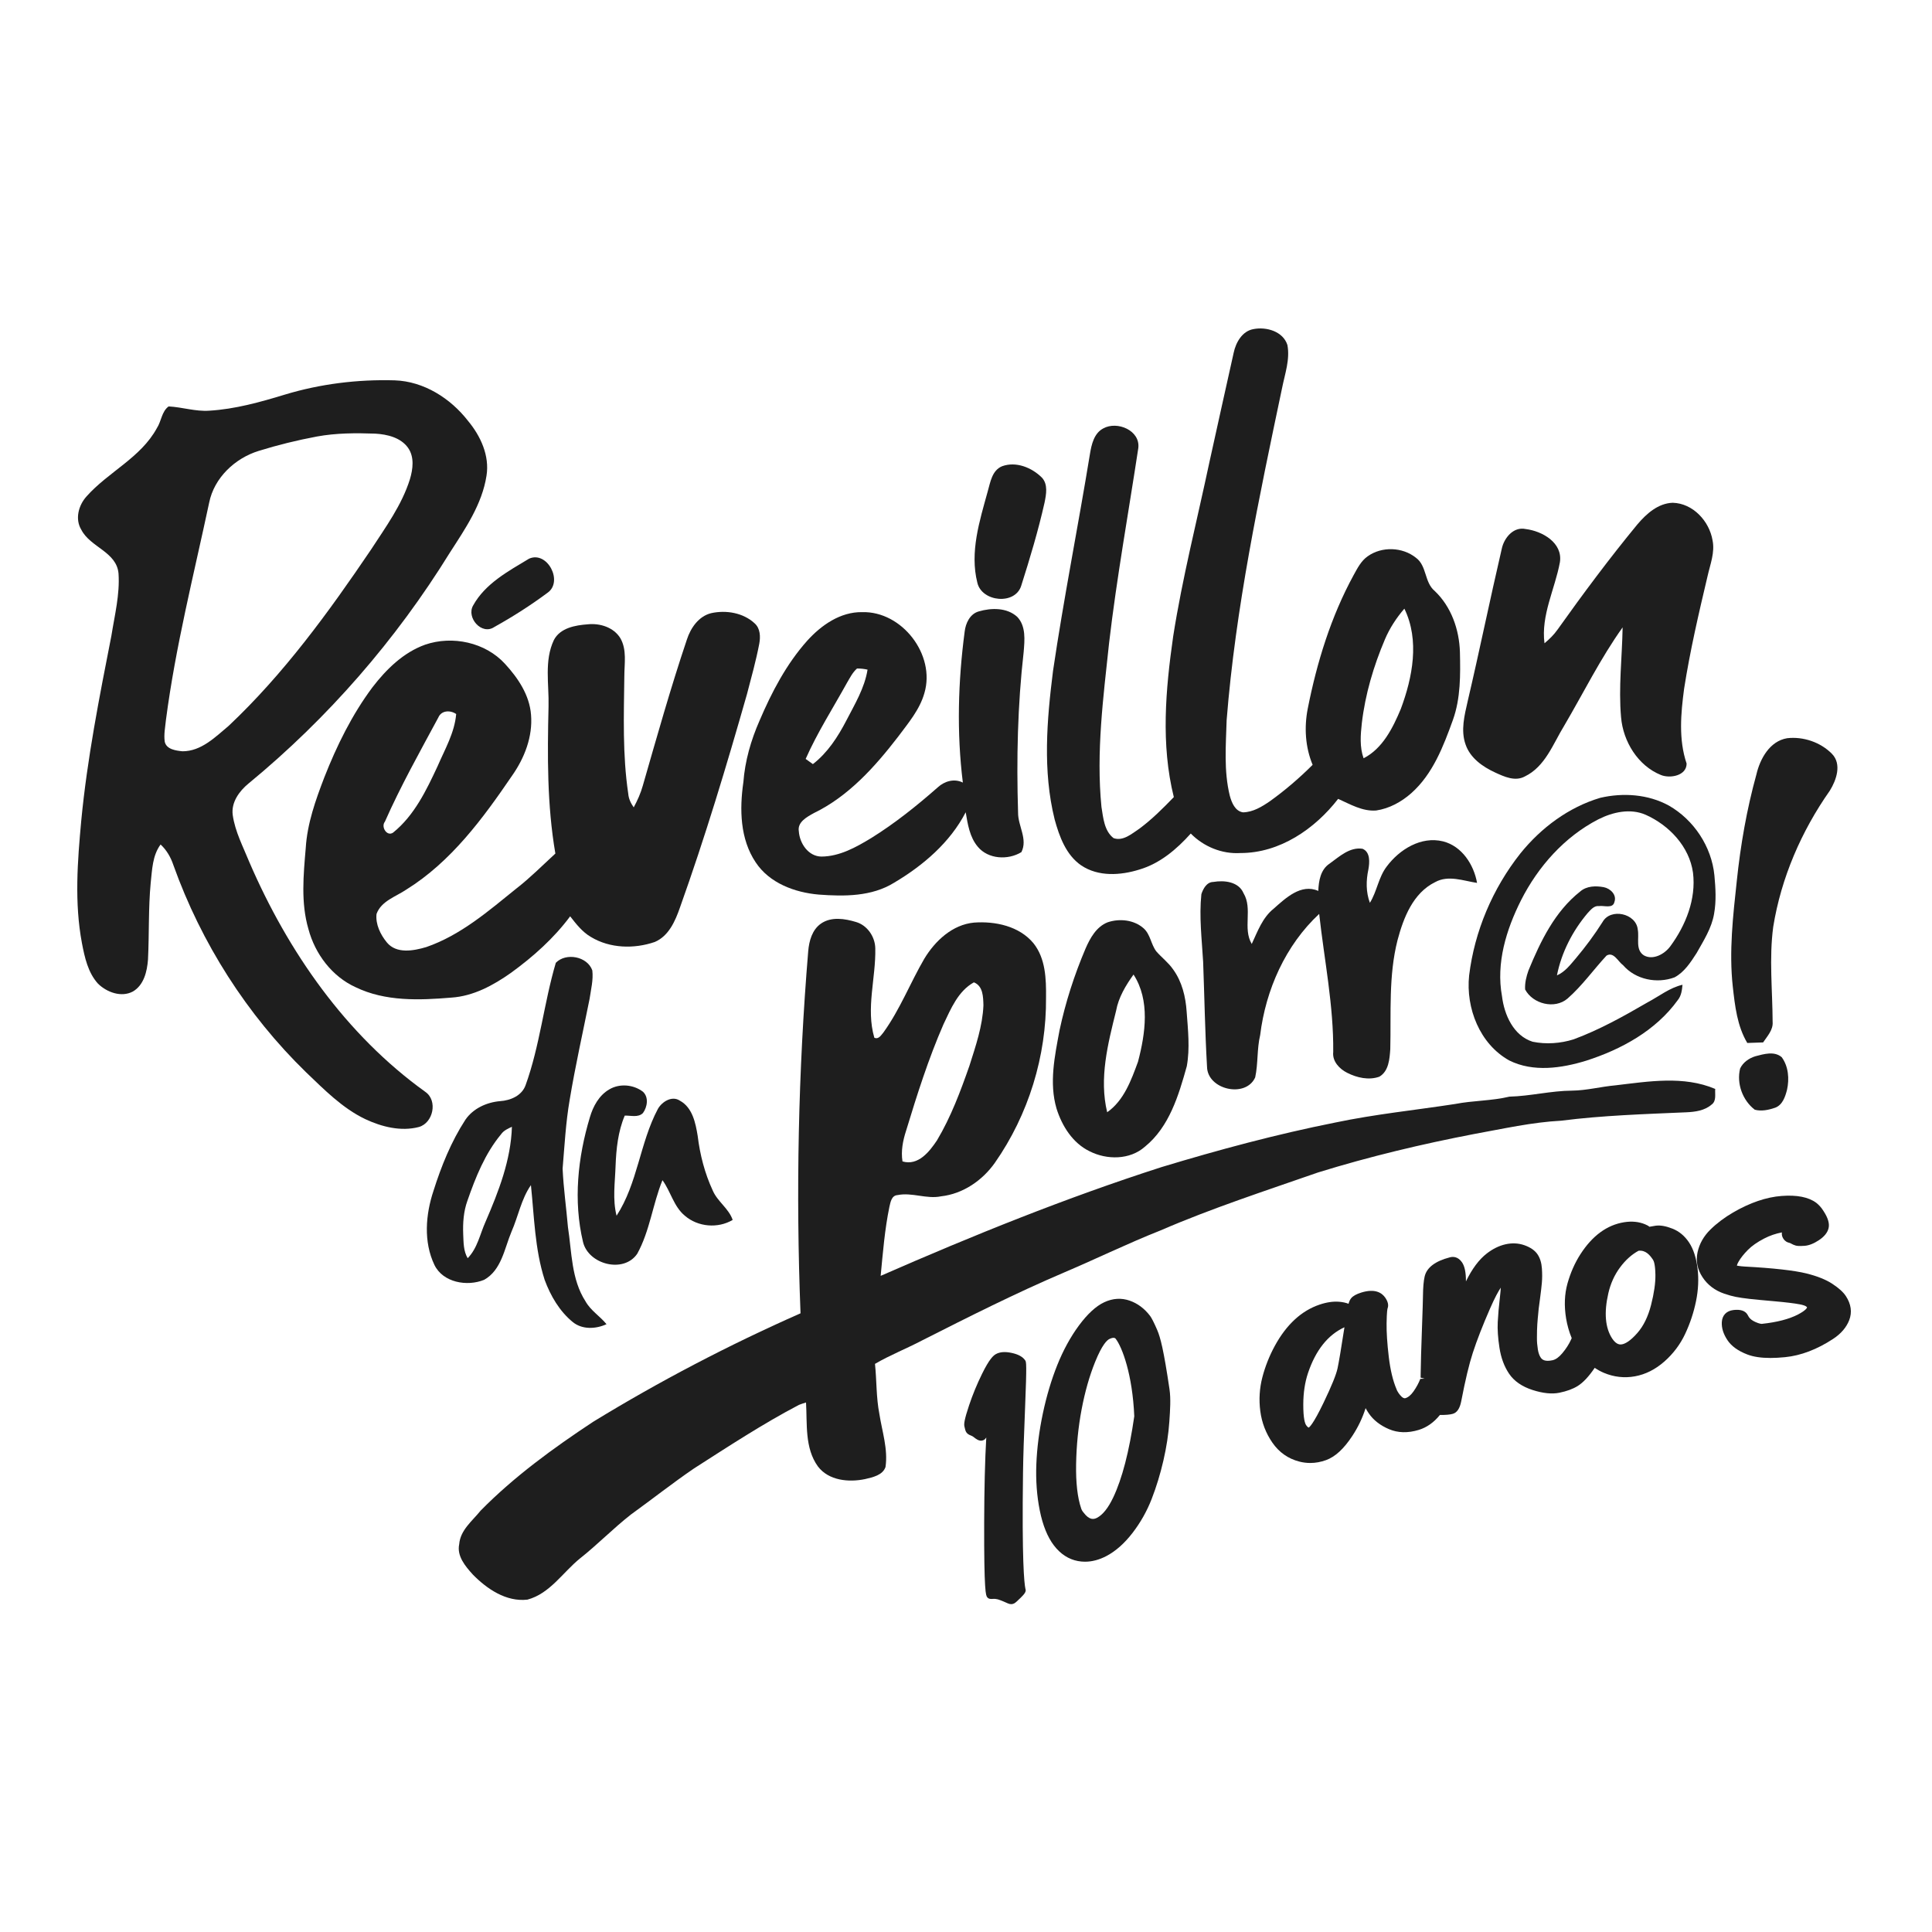
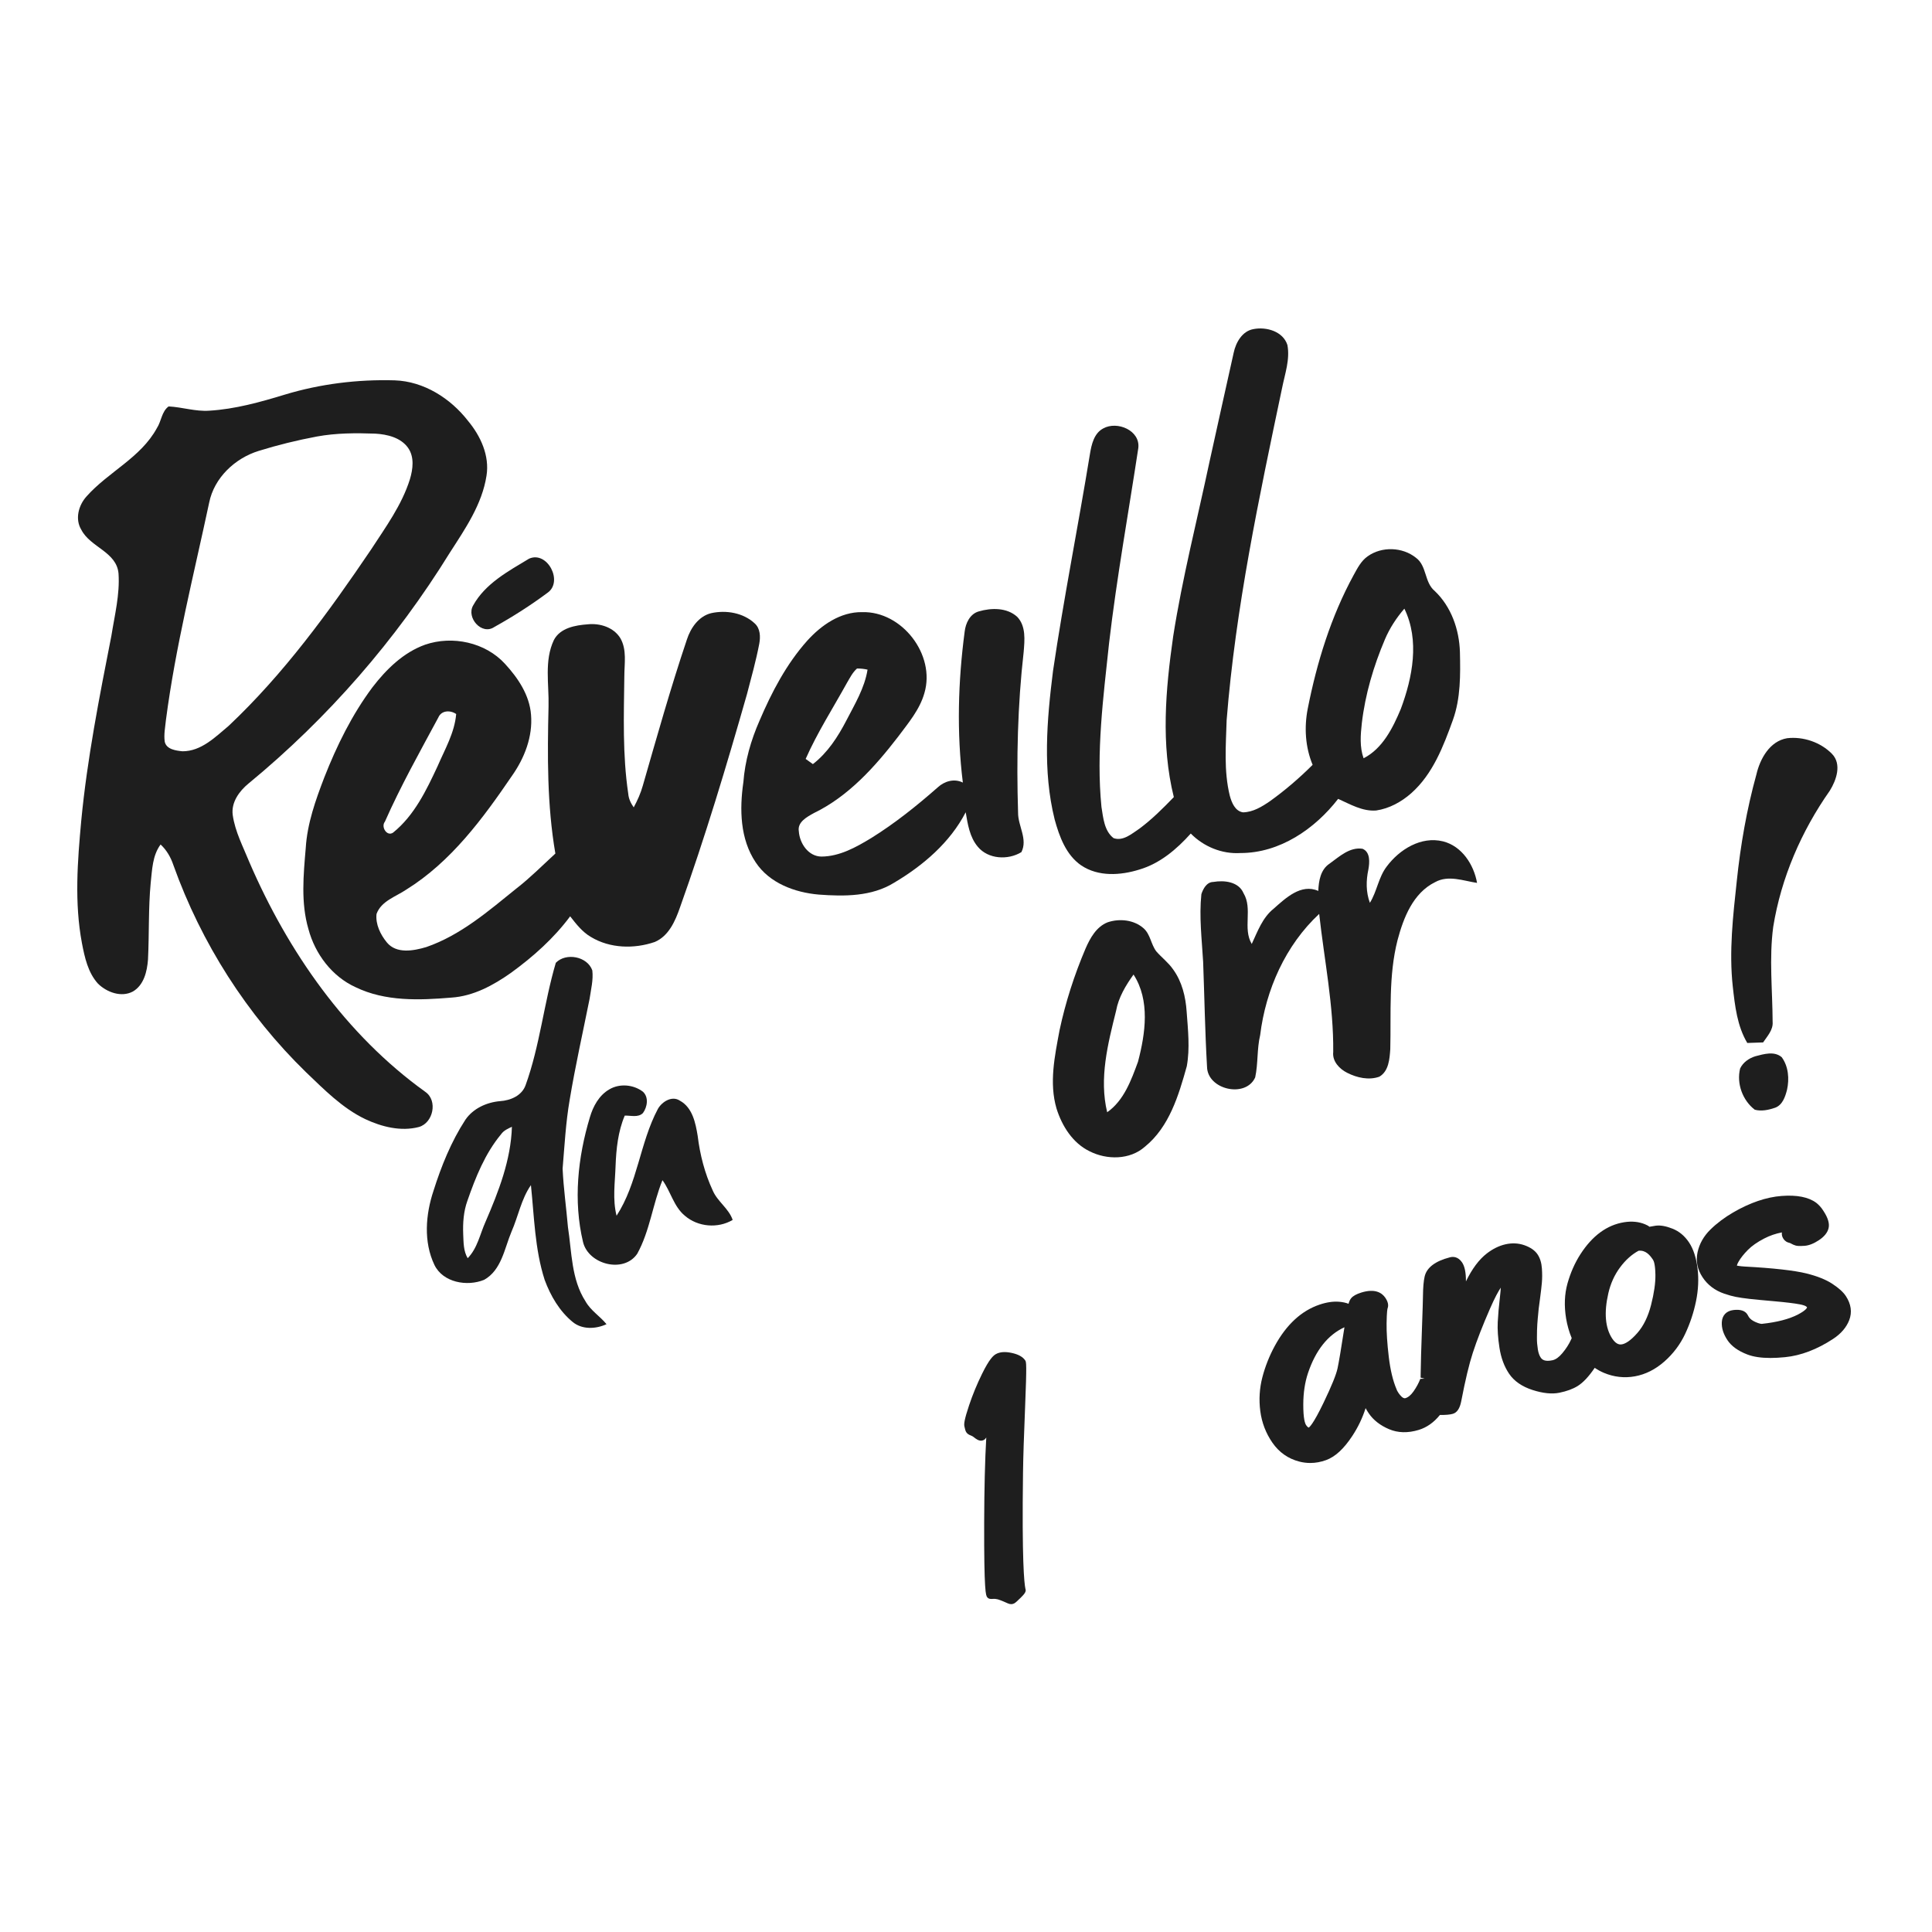
<svg xmlns="http://www.w3.org/2000/svg" width="500" height="500" viewBox="0 0 500 500" fill="none">
  <g clip-path="url(#clip0_1_10)">
-     <path d="M264.301 151.557C266.553 144.469 268.7 137.325 270.333 130.062C270.756 127.957 271.263 125.366 269.651 123.614C267.04 121.01 262.972 119.342 259.347 120.658C256.722 121.735 256.306 124.797 255.616 127.197C253.512 134.833 250.935 142.893 252.942 150.832C254.117 155.801 262.753 156.652 264.301 151.557Z" fill="#1E1E1E" />
    <path d="M279.827 223.966C284.24 226.943 290.012 226.563 294.882 225.036C300.195 223.467 304.539 219.772 308.17 215.718C311.513 219.111 316.229 221.06 321.015 220.765C331.186 220.786 340.271 214.543 346.31 206.745C349.427 208.138 352.596 210.025 356.136 209.757C359.55 209.258 362.695 207.527 365.258 205.259C370.819 200.312 373.549 193.146 376.012 186.32C378.025 180.697 377.961 174.644 377.828 168.759C377.652 162.932 375.59 157.012 371.304 152.944C368.594 150.707 369.305 146.427 366.44 144.343C362.949 141.542 357.593 141.366 353.953 143.97C352.258 145.152 351.307 147.046 350.335 148.805C344.451 159.566 340.813 171.413 338.441 183.405C337.497 188.248 337.801 193.357 339.708 197.939C336.272 201.36 332.592 204.534 328.65 207.356C326.574 208.778 324.28 210.186 321.689 210.235C319.613 209.912 318.748 207.68 318.261 205.899C316.699 199.516 317.262 192.885 317.452 186.389C319.754 157.364 325.828 128.823 331.81 100.382C332.535 96.744 333.886 93.034 333.182 89.291C332.055 85.743 327.714 84.512 324.385 85.173C321.478 85.694 319.839 88.623 319.275 91.29C317.157 100.707 315.095 110.139 313.004 119.57C309.816 134.603 305.994 149.518 303.615 164.707C301.651 178.446 300.398 192.662 303.784 206.289C300.99 209.183 298.132 212.033 294.901 214.44C292.952 215.728 290.672 217.783 288.187 216.903C285.767 215.044 285.513 211.624 285.056 208.831C283.655 194.642 285.541 180.417 287.041 166.32C289.019 149.457 292.045 132.74 294.592 115.962C295.148 111.394 289.124 108.874 285.534 110.867C283.127 112.127 282.479 115.034 282.077 117.49C279.015 136.225 275.292 154.848 272.52 173.635C270.922 186.359 269.817 199.486 272.942 212.07C274.16 216.497 275.877 221.255 279.826 223.972L279.827 223.966ZM352.441 187.155C353.321 179.666 355.482 172.375 358.423 165.456C359.655 162.556 361.393 159.903 363.449 157.517C367.44 165.703 365.574 175.318 362.519 183.496C360.472 188.38 357.817 193.729 352.898 196.242C351.849 193.328 352.109 190.175 352.441 187.155Z" fill="#1E1E1E" />
    <path d="M299.232 246.192C297.86 244.376 297.726 241.814 295.973 240.251C293.481 238.035 289.737 237.654 286.66 238.689C283.739 239.837 282.128 242.764 280.938 245.488C278.038 252.302 275.75 259.389 274.209 266.631C272.971 273.276 271.471 280.25 273.435 286.916C274.849 291.414 277.608 295.819 281.979 297.945C286.456 300.218 292.431 300.211 296.323 296.749C302.623 291.618 305.037 283.468 307.141 275.943C307.985 271.284 307.443 266.505 307.105 261.825C306.851 257.983 305.909 254.07 303.622 250.91C302.397 249.122 300.638 247.812 299.23 246.195L299.232 246.192ZM294.517 274.767C292.764 279.539 290.884 284.803 286.536 287.851C284.417 279.074 286.719 270.122 288.844 261.591C289.477 258.115 291.329 255.046 293.356 252.209C297.685 258.902 296.432 267.475 294.517 274.767Z" fill="#1E1E1E" />
    <path d="M474.112 195.094C471.163 192.089 466.687 190.569 462.512 191.048C458 191.801 455.489 196.383 454.545 200.465C452.054 209.473 450.449 218.701 449.478 227.999C448.501 237.064 447.444 246.227 448.444 255.342C449.007 260.333 449.571 265.513 452.196 269.919C453.553 269.883 454.92 269.834 456.292 269.778C457.369 268.159 458.924 266.555 458.755 264.457C458.72 256.265 457.819 248.024 458.91 239.859C460.957 227.183 466.187 215.112 473.55 204.634C475.253 201.895 476.703 197.75 474.113 195.097L474.112 195.094Z" fill="#1E1E1E" />
    <path d="M358.881 224.254C356.742 227.048 356.361 230.709 354.525 233.65C353.491 230.878 353.519 227.899 354.131 225.049C354.461 223.233 354.68 220.503 352.611 219.657C349.275 219.165 346.601 221.704 344.095 223.506C341.751 225.047 341.273 227.983 341.173 230.572C336.732 228.595 332.728 232.417 329.638 235.154C326.73 237.47 325.47 241.045 323.951 244.296C321.551 240.264 324.253 235.195 321.825 231.156C320.558 228.158 316.821 227.763 314.006 228.248C312.296 228.27 311.381 229.986 310.915 231.408C310.309 237.243 311.034 243.106 311.372 248.933C311.71 257.984 311.857 267.043 312.378 276.08C312.483 282.033 322.414 284.265 324.843 278.825C325.618 275.235 325.273 271.47 326.131 267.874C327.567 256.162 332.684 244.627 341.405 236.519C342.714 248.421 345.163 260.238 345.037 272.253C344.763 274.673 346.649 276.644 348.669 277.652C351.182 278.919 354.237 279.623 356.967 278.651C359.423 277.229 359.628 274.026 359.804 271.499C360.029 262.096 359.332 252.517 361.682 243.304C363.223 237.512 365.693 231.107 371.416 228.292C374.837 226.4 378.708 227.955 382.262 228.497C381.425 223.76 378.342 218.981 373.451 217.743C367.778 216.349 362.176 219.833 358.881 224.253V224.254Z" fill="#1E1E1E" />
    <path d="M454.305 273.352C452.651 273.859 451.096 274.929 450.342 276.527C449.378 280.397 450.968 284.769 454.129 287.19C455.846 287.661 457.733 287.254 459.394 286.683C461.315 285.979 462.011 283.854 462.477 282.052C463.11 279.23 462.857 275.977 461.105 273.599C459.191 271.959 456.466 272.791 454.305 273.352Z" fill="#1E1E1E" />
-     <path d="M386.936 199.923C389.287 201 392.109 202.322 394.629 200.943C399.915 198.395 401.928 192.498 404.814 187.81C409.811 179.307 414.196 170.397 419.932 162.366C419.806 170.122 418.841 177.886 419.531 185.634C420.066 191.913 423.894 198.176 429.863 200.577C432.25 201.528 436.494 200.753 436.494 197.614C434.383 191.371 434.994 184.65 435.847 178.238C437.381 168.412 439.634 158.721 441.928 149.049C442.604 146.023 443.857 142.968 443.203 139.822C442.358 134.853 438.128 130.257 432.906 130.117C429.118 130.236 426.106 132.953 423.776 135.685C416.527 144.482 409.714 153.632 403.104 162.923C402.161 164.267 400.979 165.429 399.712 166.478C398.768 159.207 402.415 152.479 403.703 145.504C404.478 140.456 399.136 137.444 394.842 136.916C391.696 136.227 389.253 139.204 388.663 141.99C385.608 155.124 382.912 168.342 379.837 181.476C379.014 185.114 377.985 189.027 379.295 192.688C380.491 196.178 383.715 198.439 386.939 199.923H386.936Z" fill="#1E1E1E" />
-     <path d="M431.924 208.496C426.56 205.54 420.043 205.103 414.145 206.475C405.952 208.91 398.808 214.252 393.48 220.862C386.3 229.934 381.607 240.977 380.206 252.47C379.326 260.909 382.957 270.193 390.587 274.444C396.794 277.541 404.129 276.464 410.52 274.5C419.606 271.586 428.531 266.709 434.211 258.819C435.126 257.699 435.302 256.236 435.428 254.856C432.078 255.637 429.375 257.84 426.384 259.416C420.212 262.999 413.955 266.503 407.248 268.981C403.848 270.051 400.132 270.312 396.641 269.601C391.672 268.025 389.307 262.633 388.717 257.833C387.14 249.245 389.815 240.596 393.643 232.98C398.056 224.274 404.869 216.581 413.61 212.063C417.34 210.17 421.908 209.122 425.899 210.867C431.966 213.57 437.202 219.088 438.146 225.845C438.99 232.678 436.274 239.47 432.276 244.898C430.804 246.904 427.813 248.586 425.435 247.249C423.162 245.792 424.281 242.758 423.852 240.556C423.429 236.369 416.814 234.919 414.751 238.599C412.675 241.88 410.359 245.004 407.86 247.974C406.417 249.657 405.038 251.521 402.934 252.429C404.116 246.476 406.988 240.908 410.894 236.291C411.676 235.475 412.527 234.334 413.809 234.496C415.083 234.277 417.427 235.249 417.813 233.419C418.481 231.553 416.729 229.921 415.033 229.598C412.978 229.217 410.613 229.274 408.966 230.71C402.392 235.883 398.676 243.604 395.564 251.164C395.008 252.733 394.599 254.395 394.699 256.069C396.684 259.835 402.364 261.271 405.685 258.42C409.465 255.112 412.371 250.974 415.764 247.314C417.601 246.195 418.783 248.898 420.072 249.813C423.302 253.536 428.821 254.627 433.36 252.944C435.908 251.594 437.533 249.052 439.061 246.687C440.877 243.456 442.967 240.232 443.6 236.509C444.199 233.216 443.994 229.852 443.685 226.536C442.953 219.104 438.385 212.206 431.924 208.497V208.496Z" fill="#1E1E1E" />
    <path d="M110.093 282.587C89.485 267.785 74.536 246.277 64.556 223.177C62.938 219.166 60.84 215.253 60.227 210.916C59.797 207.65 61.923 204.737 64.317 202.773C84.826 185.903 102.485 165.604 116.434 143.005C120.405 136.84 124.761 130.526 125.908 123.115C126.738 117.934 124.382 112.839 121.137 108.94C116.591 103.077 109.686 98.685 102.133 98.431C92.519 98.157 82.849 99.354 73.643 102.147C67.295 104.083 60.826 105.885 54.176 106.286C50.614 106.54 47.172 105.364 43.639 105.181C41.83 106.491 41.767 109.023 40.598 110.804C36.431 118.462 28.014 122.136 22.391 128.477C20.322 130.764 19.35 134.354 21.06 137.126C23.39 141.658 30.182 142.806 30.674 148.422C31.041 153.848 29.675 159.197 28.83 164.525C25.72 180.369 22.58 196.246 21.032 212.337C20.06 222.881 19.23 233.606 21.207 244.093C21.918 247.788 22.77 251.737 25.388 254.602C27.668 256.805 31.37 258.191 34.368 256.615C37.247 254.961 38.07 251.392 38.302 248.317C38.626 241.715 38.38 235.093 38.999 228.505C39.379 225.098 39.436 221.432 41.562 218.553C43.131 220.003 44.201 221.875 44.876 223.895C52.083 244.045 63.865 262.57 79.21 277.506C83.924 282.004 88.591 286.79 94.553 289.64C98.812 291.625 103.738 292.885 108.398 291.668C112.114 290.633 113.345 284.84 110.093 282.588V282.587ZM47.227 194.433C45.546 194.264 43.088 193.955 42.639 191.977C42.358 190.084 42.765 188.183 42.948 186.304C45.425 167.336 50.148 148.776 54.132 130.09C55.42 123.657 60.796 118.597 66.942 116.696C71.882 115.162 76.922 113.923 82.003 112.972C86.987 112.057 92.082 112.043 97.129 112.226C100.219 112.409 103.695 113.225 105.602 115.892C107.285 118.279 106.87 121.411 106.081 124.043C103.984 130.728 99.781 136.451 96.002 142.264C85.051 158.445 73.451 174.401 59.184 187.844C55.722 190.751 52.062 194.446 47.226 194.432L47.227 194.433Z" fill="#1E1E1E" />
    <path d="M125.288 331.221C129.813 328.687 130.545 323.092 132.39 318.721C134.135 314.75 134.896 310.309 137.402 306.707C138.26 314.914 138.408 323.309 140.956 331.228C142.483 335.36 144.798 339.35 148.255 342.165C150.718 344.15 154.216 343.96 156.968 342.7C155.266 340.61 152.844 339.167 151.514 336.759C147.84 331.058 147.988 324.041 146.982 317.566C146.552 312.526 145.834 307.501 145.603 302.454C146.102 296.5 146.419 290.517 147.433 284.626C148.89 275.87 150.84 267.206 152.585 258.506C152.937 256.072 153.584 253.601 153.289 251.138C152.008 247.5 146.468 246.464 143.843 249.174C140.76 259.619 139.726 270.613 136.01 280.881C135.025 283.57 132.125 284.795 129.45 284.97C125.952 285.273 122.461 286.842 120.434 289.799C116.761 295.458 114.212 301.779 112.185 308.189C110.143 314.326 109.574 321.372 112.425 327.355C114.648 331.943 120.905 333.013 125.291 331.218L125.288 331.221ZM120.968 310.748C123.086 304.666 125.528 298.537 129.688 293.532C130.364 292.567 131.448 292.082 132.482 291.618C132.228 300.191 129.04 308.363 125.676 316.147C124.226 319.349 123.579 323.03 121.037 325.621C119.918 323.749 119.975 321.524 119.877 319.427C119.765 316.499 119.962 313.522 120.968 310.749V310.748Z" fill="#1E1E1E" />
-     <path d="M442.988 285.846C444.262 284.895 443.784 283.164 443.896 281.813C435.682 278.33 426.617 279.885 418.067 280.884C414.308 281.222 410.627 282.215 406.84 282.256C401.393 282.292 396.079 283.671 390.638 283.811C386.021 284.917 381.242 284.803 376.589 285.711C366.25 287.302 355.819 288.357 345.572 290.511C330.404 293.531 315.456 297.549 300.661 302.026C275.887 309.986 251.731 319.755 227.914 330.192C228.491 324.217 228.962 318.207 230.18 312.309C230.468 311.105 230.722 309.394 232.277 309.289C236.043 308.521 239.787 310.387 243.558 309.605C249.203 308.973 254.243 305.516 257.474 300.927C266.166 288.498 270.84 273.331 270.712 258.163C270.762 253.349 270.607 248.028 267.446 244.093C263.779 239.673 257.586 238.371 252.102 238.765C246.479 239.279 242.009 243.494 239.208 248.119C235.556 254.39 232.915 261.259 228.65 267.172C228.03 267.89 227.404 269.065 226.278 268.565C224.047 260.957 226.7 253.116 226.524 245.409C226.461 242.418 224.463 239.475 221.548 238.616C218.634 237.737 215.129 237.173 212.469 239.025C210.174 240.623 209.4 243.502 209.168 246.141C206.579 277.313 205.945 308.641 207.176 339.884C188.665 348.055 170.698 357.437 153.447 367.995C143.135 374.816 133.078 382.127 124.386 390.947C122.246 393.629 119.136 395.952 118.84 399.646C118.193 402.715 120.43 405.34 122.337 407.459C126.011 411.218 131.008 414.617 136.505 413.983C142.347 412.407 145.654 406.91 150.131 403.299C154.684 399.695 158.732 395.515 163.307 391.939C168.768 388.004 174.053 383.817 179.621 380.023C188.532 374.322 197.393 368.494 206.768 363.582C207.366 363.349 207.978 363.138 208.598 362.962C208.929 368.516 208.225 374.723 211.667 379.502C214.454 383.197 219.67 383.675 223.9 382.783C225.849 382.312 228.424 381.805 229.171 379.658C229.846 375.006 228.284 370.467 227.58 365.919C226.743 361.647 226.898 357.276 226.446 352.969C230.374 350.667 234.632 349.013 238.65 346.894C250.749 340.77 262.87 334.655 275.348 329.334C283.716 325.78 291.888 321.775 300.347 318.431C313.642 312.68 327.423 308.205 341.084 303.439C354.379 299.321 367.95 296.083 381.618 293.458C389.05 292.122 396.454 290.432 404.021 290.037C414.761 288.665 425.585 288.335 436.39 287.862C438.692 287.764 441.183 287.432 442.985 285.842L442.988 285.846ZM234.502 292.61C237.331 283.305 240.279 274.008 244.173 265.083C246.094 261.065 247.939 256.51 252.042 254.23C254.441 255.181 254.449 258.017 254.512 260.205C254.28 265.575 252.506 270.72 250.894 275.802C248.579 282.425 246.101 289.068 242.497 295.114C240.519 298.084 237.619 301.766 233.565 300.576C233.128 297.873 233.67 295.177 234.502 292.608V292.61Z" fill="#1E1E1E" />
    <path d="M192.377 202.471C191.378 209.439 191.512 217.131 195.572 223.177C199.141 228.569 205.694 230.983 211.901 231.518C218.475 232.01 225.598 232.052 231.404 228.441C238.9 223.993 245.861 218.061 249.922 210.213C250.45 213.317 250.95 216.653 253.061 219.145C255.743 222.383 260.888 222.642 264.335 220.531C266.045 217.174 263.427 213.732 263.477 210.291C263.047 196.439 263.351 182.545 264.92 168.765C265.174 165.696 265.567 162.037 263.239 159.623C260.578 157.217 256.574 157.279 253.315 158.23C251.028 158.862 249.901 161.285 249.655 163.465C247.946 176.402 247.572 189.563 249.184 202.528C246.954 201.415 244.434 202.162 242.689 203.767C237.27 208.531 231.617 213.065 225.487 216.879C221.56 219.258 217.294 221.658 212.579 221.679C209.194 221.643 206.949 218.258 206.738 215.162C206.308 212.741 208.87 211.403 210.644 210.418C219.61 206.062 226.424 198.46 232.413 190.683C235.038 187.15 238.029 183.673 239.241 179.344C242.155 169.449 233.442 158.137 223.123 158.42C217.493 158.329 212.553 161.791 208.927 165.795C203.528 171.841 199.721 179.112 196.561 186.523C194.338 191.577 192.796 196.939 192.381 202.471H192.377ZM219.186 176.732C219.961 175.43 220.643 174.022 221.79 173.016C222.705 172.995 223.613 173.094 224.521 173.304C223.76 178.076 221.206 182.25 219.031 186.48C216.835 190.703 214.189 194.806 210.374 197.749C209.749 197.299 209.122 196.855 208.503 196.412C211.529 189.572 215.576 183.265 219.187 176.734L219.186 176.732Z" fill="#1E1E1E" />
    <path d="M141.962 182.826C141.66 195.53 141.568 208.333 143.729 220.896C140.421 223.936 137.253 227.139 133.7 229.897C126.465 235.732 119.223 242.039 110.305 245.106C107.017 246.078 102.604 246.915 100.12 243.903C98.458 241.876 97.15 239.201 97.445 236.535C98.649 233.178 102.436 232.065 105.146 230.229C116.731 223.03 124.972 211.832 132.532 200.732C135.742 196.171 137.903 190.625 137.43 184.973C137.043 179.892 134.066 175.465 130.702 171.811C125.606 166.224 117.076 164.415 110.003 166.85C104.387 168.87 99.98 173.205 96.405 177.85C91.106 184.945 87.164 192.962 83.933 201.183C81.674 207.067 79.513 213.12 79.126 219.475C78.534 226.444 77.83 233.629 79.823 240.45C81.539 246.876 85.918 252.717 92.048 255.497C99.734 259.213 108.538 258.875 116.822 258.179C122.523 257.806 127.696 254.983 132.271 251.745C137.986 247.592 143.328 242.835 147.558 237.141C149.113 239.133 150.704 241.202 152.936 242.49C157.848 245.46 164.098 245.621 169.448 243.785C173.073 242.252 174.754 238.359 175.972 234.868C182.467 216.687 188.035 198.192 193.321 179.624C194.454 175.309 195.651 171.003 196.495 166.617C196.832 164.815 196.783 162.654 195.32 161.339C192.357 158.573 187.923 157.834 184.051 158.685C180.82 159.481 178.751 162.493 177.772 165.499C173.564 177.985 170.002 190.681 166.356 203.337C165.807 205.3 164.97 207.158 164.005 208.946C163.258 207.883 162.688 206.715 162.59 205.405C161.09 195.341 161.449 185.128 161.577 174.986C161.584 171.733 162.259 168.193 160.578 165.216C158.875 162.366 155.293 161.239 152.126 161.571C148.916 161.804 145.01 162.479 143.355 165.618C140.793 171.003 142.117 177.104 141.962 182.826ZM99.613 212.648C103.696 203.406 108.658 194.574 113.443 185.684C114.239 183.805 116.554 183.742 118.061 184.79C117.645 189.64 115.133 193.912 113.246 198.297C110.339 204.533 107.222 211.043 101.753 215.463C100.163 216.611 98.515 213.984 99.613 212.648Z" fill="#1E1E1E" />
    <path d="M127.935 162.261C132.685 159.622 137.302 156.679 141.667 153.435C145.868 150.563 141.66 142.463 136.916 144.588C131.553 147.826 125.585 151.007 122.446 156.694C120.63 159.833 124.657 164.493 127.936 162.262L127.935 162.261Z" fill="#1E1E1E" />
    <path d="M161.683 288.725C163.231 288.654 165.16 289.302 166.398 288.05C167.532 286.487 167.946 283.953 166.384 282.531C163.935 280.667 160.331 280.342 157.664 281.947C155.031 283.474 153.491 286.31 152.659 289.153C149.528 299.541 148.344 310.775 150.885 321.424C152.279 327.244 161.408 329.638 164.92 324.464C168.186 318.538 168.917 311.654 171.444 305.433C173.598 308.367 174.344 312.246 177.243 314.631C180.621 317.546 185.773 317.988 189.616 315.715C188.596 312.731 185.688 310.979 184.457 308.107C182.395 303.659 181.149 298.852 180.565 293.996C180.016 290.639 179.221 286.628 175.955 284.854C173.913 283.482 171.316 285.121 170.261 286.987C165.594 295.757 165.038 306.23 159.569 314.626C158.492 310.403 159.168 306.045 159.308 301.766C159.477 297.339 159.941 292.841 161.68 288.725H161.683Z" fill="#1E1E1E" />
    <path d="M265.296 364.138C265.761 352.834 265.581 352.52 265.357 352.122L265.305 352.038C264.655 351.113 263.507 350.488 261.797 350.127C260.109 349.768 258.785 349.867 257.757 350.429C257.066 350.806 256.033 351.727 254.165 355.528C252.844 358.214 251.711 360.963 250.796 363.7C249.535 367.467 249.465 368.521 249.577 369.097C249.745 369.967 249.885 370.313 249.979 370.502C250.205 370.952 250.627 371.282 251.276 371.515C251.543 371.612 251.781 371.746 251.984 371.912C252.333 372.202 252.671 372.433 252.98 372.599C253.77 373.028 254.379 372.804 254.66 372.636C254.854 372.525 255.033 372.365 255.246 372.027C254.912 377.846 254.731 385.179 254.704 393.925C254.649 412.165 255.145 412.869 255.473 413.335C255.866 413.891 256.531 413.833 257.064 413.784C257.359 413.757 257.722 413.796 258.143 413.892C258.475 413.972 259.213 414.22 260.835 414.956C261.119 415.085 261.405 415.149 261.682 415.149C261.989 415.149 262.285 415.07 262.555 414.911C262.773 414.78 263.119 414.518 264.158 413.485C264.978 412.662 265.698 411.941 265.377 411.179C265.066 409.719 264.446 403.912 264.757 380.992C264.809 377.145 264.987 371.634 265.295 364.141L265.296 364.138Z" fill="#1E1E1E" />
-     <path d="M299.462 344.146C298.656 342.286 298.039 341.07 297.627 340.535C296.177 338.639 294.406 337.318 292.367 336.607C290.201 335.851 287.983 335.989 285.774 337.022C283.645 338.015 281.442 340.041 279.223 343.041C277.053 345.975 275.172 349.419 273.626 353.268C272.102 357.074 270.844 361.291 269.89 365.801C268.943 370.288 268.375 374.695 268.206 378.902C268.036 383.112 268.335 387.156 269.094 390.919C269.866 394.747 271.095 397.782 272.742 399.943C274.451 402.181 276.545 403.544 278.967 403.998C279.574 404.112 280.189 404.168 280.806 404.168C282.615 404.168 284.46 403.682 286.313 402.714C288.712 401.46 290.994 399.445 293.088 396.729C295.154 394.049 296.824 391.09 298.051 387.933C299.27 384.793 300.29 381.452 301.084 378.002C301.888 374.516 302.403 371.172 302.626 367.901C302.833 364.87 303.027 362.006 302.663 359.521C301.17 349.424 300.332 346.152 299.46 344.144L299.462 344.146ZM293.549 366.526C292.241 375.633 290.405 382.709 288.092 387.559C286.802 390.267 285.395 392.03 283.911 392.802C283.082 393.234 281.941 393.476 280.427 391.449C280.122 391.1 279.914 390.746 279.797 390.353C278.851 387.567 278.412 383.726 278.496 378.939C278.58 374.082 279.058 369.313 279.918 364.764C280.778 360.211 281.957 356.069 283.422 352.452C285.24 347.957 286.514 346.815 287.112 346.531C287.597 346.301 287.937 346.227 288.179 346.227C288.548 346.227 288.684 346.403 288.746 346.483C290.433 348.655 293.098 355.78 293.549 366.526Z" fill="#1E1E1E" />
    <path d="M437.14 321.57C436.003 319.856 434.544 318.64 432.803 317.963C431.075 317.289 429.659 317.045 428.462 317.215C427.819 317.307 427.288 317.398 426.868 317.486C426.608 317.252 426.249 317.048 425.763 316.855C424.158 316.175 422.323 315.992 420.318 316.313C415.891 317.018 412.085 319.809 409.001 324.609C407.57 326.835 406.446 329.378 405.663 332.162C404.888 334.92 404.77 337.977 405.312 341.248C405.602 342.989 406.087 344.689 406.757 346.305L406.575 346.71C406.051 347.879 405.295 349.057 404.326 350.213C403.47 351.235 402.623 351.843 401.809 352.025C399.771 352.475 399.077 351.846 398.733 351.334C398.388 350.828 398.135 350.107 397.998 349.253C397.913 348.711 397.854 348.197 397.81 347.729C397.768 347.273 397.749 346.723 397.758 346.084L397.778 344.352C397.782 343.902 397.808 343.334 397.856 342.646C397.901 341.957 397.941 341.477 397.972 341.199C398.006 340.908 398.049 340.45 398.106 339.818C398.158 339.218 398.192 338.845 398.209 338.706C398.225 338.565 398.34 337.686 398.558 336.069C398.778 334.424 398.936 333.067 399.032 331.999C399.133 330.889 399.137 329.648 399.046 328.311C398.95 326.837 398.567 325.595 397.91 324.62C397.229 323.612 396.089 322.818 394.521 322.264C392.98 321.722 391.337 321.639 389.63 322.021C387.967 322.397 386.336 323.197 384.782 324.4C382.776 325.951 380.988 328.336 379.384 331.623C379.393 329.307 379.06 327.709 378.376 326.703C377.309 325.138 375.981 325.205 375.28 325.381C371.437 326.366 369.219 328.048 368.692 330.381C368.431 331.532 368.284 333.215 368.266 335.247C368.256 336.248 368.171 339.201 367.992 344.103C367.809 349.033 367.707 352.736 367.676 355.206L367.656 356.532L368.682 356.797L367.575 356.848C367.166 357.922 366.579 359.009 365.83 360.079C365.164 361.028 364.458 361.623 363.725 361.845C363.098 362.041 362.342 361.1 361.948 360.524C361.594 360.009 361.499 359.758 361.431 359.552C360.495 357.377 359.815 354.549 359.413 351.144C359.003 347.687 358.815 344.772 358.849 342.477C358.896 339.329 359.07 338.704 359.105 338.608C359.416 337.805 359.215 336.875 358.51 335.847C357.668 334.618 355.903 333.388 352.295 334.513C351.042 334.905 350.192 335.374 349.704 335.947C349.4 336.302 349.17 336.783 349.004 337.419C348.306 337.146 347.5 336.971 346.592 336.897C345.051 336.765 343.333 337.014 341.497 337.635C336.82 339.211 332.928 342.799 329.929 348.296C328.528 350.863 327.443 353.593 326.706 356.407C325.96 359.254 325.775 362.203 326.159 365.167C326.544 368.159 327.602 370.918 329.301 373.37C331.035 375.868 333.375 377.513 336.253 378.254C337.193 378.496 338.143 378.617 339.095 378.617C340.455 378.617 341.823 378.37 343.184 377.875C345.554 377.013 347.777 374.966 349.983 371.612C351.463 369.366 352.613 366.959 353.417 364.426C353.667 364.89 353.953 365.359 354.278 365.83C355.453 367.537 357.198 368.893 359.467 369.864C361.773 370.848 364.368 370.915 367.182 370.055C369.252 369.425 371.09 368.123 372.655 366.184C374.136 366.211 375.22 366.115 375.985 365.898C377.076 365.59 377.809 364.499 378.161 362.658C379.235 357.083 380.189 353.095 381.161 350.107C382.219 346.855 383.718 343.007 385.613 338.673C386.876 335.779 387.786 334.155 388.4 333.246C388.372 333.813 388.311 334.57 388.193 335.574C387.896 338.137 387.708 340.282 387.616 342.134C387.518 344.038 387.668 346.286 388.061 348.817C388.465 351.423 389.307 353.682 390.561 355.531C391.855 357.438 393.898 358.85 396.631 359.731C399.316 360.594 401.649 360.832 403.564 360.439C405.474 360.05 407.066 359.466 408.295 358.701C409.714 357.818 411.164 356.275 412.713 353.992C413.478 354.512 414.27 354.947 415.078 355.287C417.669 356.38 420.374 356.683 423.114 356.192C425.835 355.701 428.395 354.417 430.722 352.374C433.018 350.355 434.831 347.949 436.112 345.221C437.377 342.534 438.322 339.698 438.919 336.793C439.525 333.852 439.661 330.98 439.322 328.256C438.976 325.482 438.241 323.231 437.137 321.567L437.14 321.57ZM417.248 346.436C415.426 343.672 415.083 339.726 416.232 334.709C416.804 332.206 417.821 329.954 419.256 328.016C420.666 326.11 422.281 324.657 424.056 323.694C425.869 323.489 426.98 324.788 427.807 326.044C428.016 326.359 428.375 327.281 428.419 329.923C428.452 332.048 428.071 334.675 427.292 337.734C426.532 340.721 425.344 343.153 423.762 344.96C421.854 347.145 420.54 347.77 419.779 347.909C419.432 347.97 418.387 348.16 417.249 346.437L417.248 346.436ZM338.703 369.449C338.631 369.479 338.36 369.306 338.023 368.822C337.742 368.415 337.273 367.173 337.288 363.427C337.301 360.446 337.71 357.736 338.499 355.374C340.487 349.444 343.659 345.457 347.944 343.492C347.046 349.284 346.503 352.509 346.154 354.136C345.8 355.785 344.616 358.695 342.536 363.027C339.82 368.676 338.855 369.373 338.704 369.449H338.703Z" fill="#1E1E1E" />
    <path d="M477.696 335.411C477.038 334.402 475.903 333.372 474.225 332.263C472.574 331.17 470.304 330.261 467.477 329.56C464.38 328.792 458.748 328.162 451.619 327.787C450.121 327.708 449.606 327.526 449.509 327.563C449.522 327.45 449.589 327.13 449.951 326.499C450.471 325.587 451.259 324.589 452.295 323.528C453.323 322.472 454.754 321.468 456.546 320.537C457.997 319.782 459.544 319.25 461.156 318.945C461.071 319.509 461.196 320.063 461.523 320.562C461.992 321.276 462.565 321.526 462.966 321.611C463.166 321.653 463.357 321.729 463.545 321.842C463.901 322.054 464.292 322.222 464.71 322.343C465.018 322.431 465.556 322.522 466.993 322.418C468.14 322.337 469.356 321.865 470.714 320.971C472.127 320.039 472.977 318.98 473.239 317.825C473.512 316.636 473.085 315.2 471.938 313.438L471.742 313.139C471.297 312.453 470.733 311.836 470.065 311.301L470.034 311.278C468.052 309.807 465.048 309.211 461.096 309.509C457.122 309.808 452.889 311.25 448.509 313.798C446.284 315.097 444.315 316.578 442.656 318.204C440.925 319.901 439.806 321.875 439.33 324.066C438.835 326.334 439.275 328.525 440.636 330.577C441.948 332.559 443.834 333.981 446.236 334.802C447.357 335.184 448.333 335.457 449.219 335.63C450.107 335.806 451.269 335.974 452.702 336.143C454.107 336.306 456.319 336.509 459.342 336.776C462.179 337.027 464.409 337.3 465.79 337.564C467.356 337.863 467.625 338.223 467.667 338.365C467.637 338.48 467.385 339.107 465.343 340.176C463.059 341.372 459.919 342.191 456.011 342.608C455.853 342.626 455.364 342.611 454.283 342.128C453.502 341.779 452.93 341.336 452.613 340.86L452.19 340.133C451.57 339.197 450.374 338.826 448.621 339.034C446.799 339.249 445.7 340.393 445.603 342.174C445.521 343.682 446.008 345.244 447.051 346.813C448.083 348.376 449.822 349.63 452.212 350.541C453.785 351.141 455.753 351.439 458.175 351.439C459.335 351.439 460.602 351.371 461.98 351.233C466.054 350.829 470.23 349.243 474.391 346.518C476.437 345.18 477.845 343.541 478.577 341.647C479.363 339.607 479.068 337.508 477.702 335.411H477.696Z" fill="#1E1E1E" />
  </g>
  <defs>
    <clipPath id="clip0_1_10">
      <rect width="459" height="330.148" fill="white" transform="translate(20 85)" />
    </clipPath>
  </defs>
</svg>